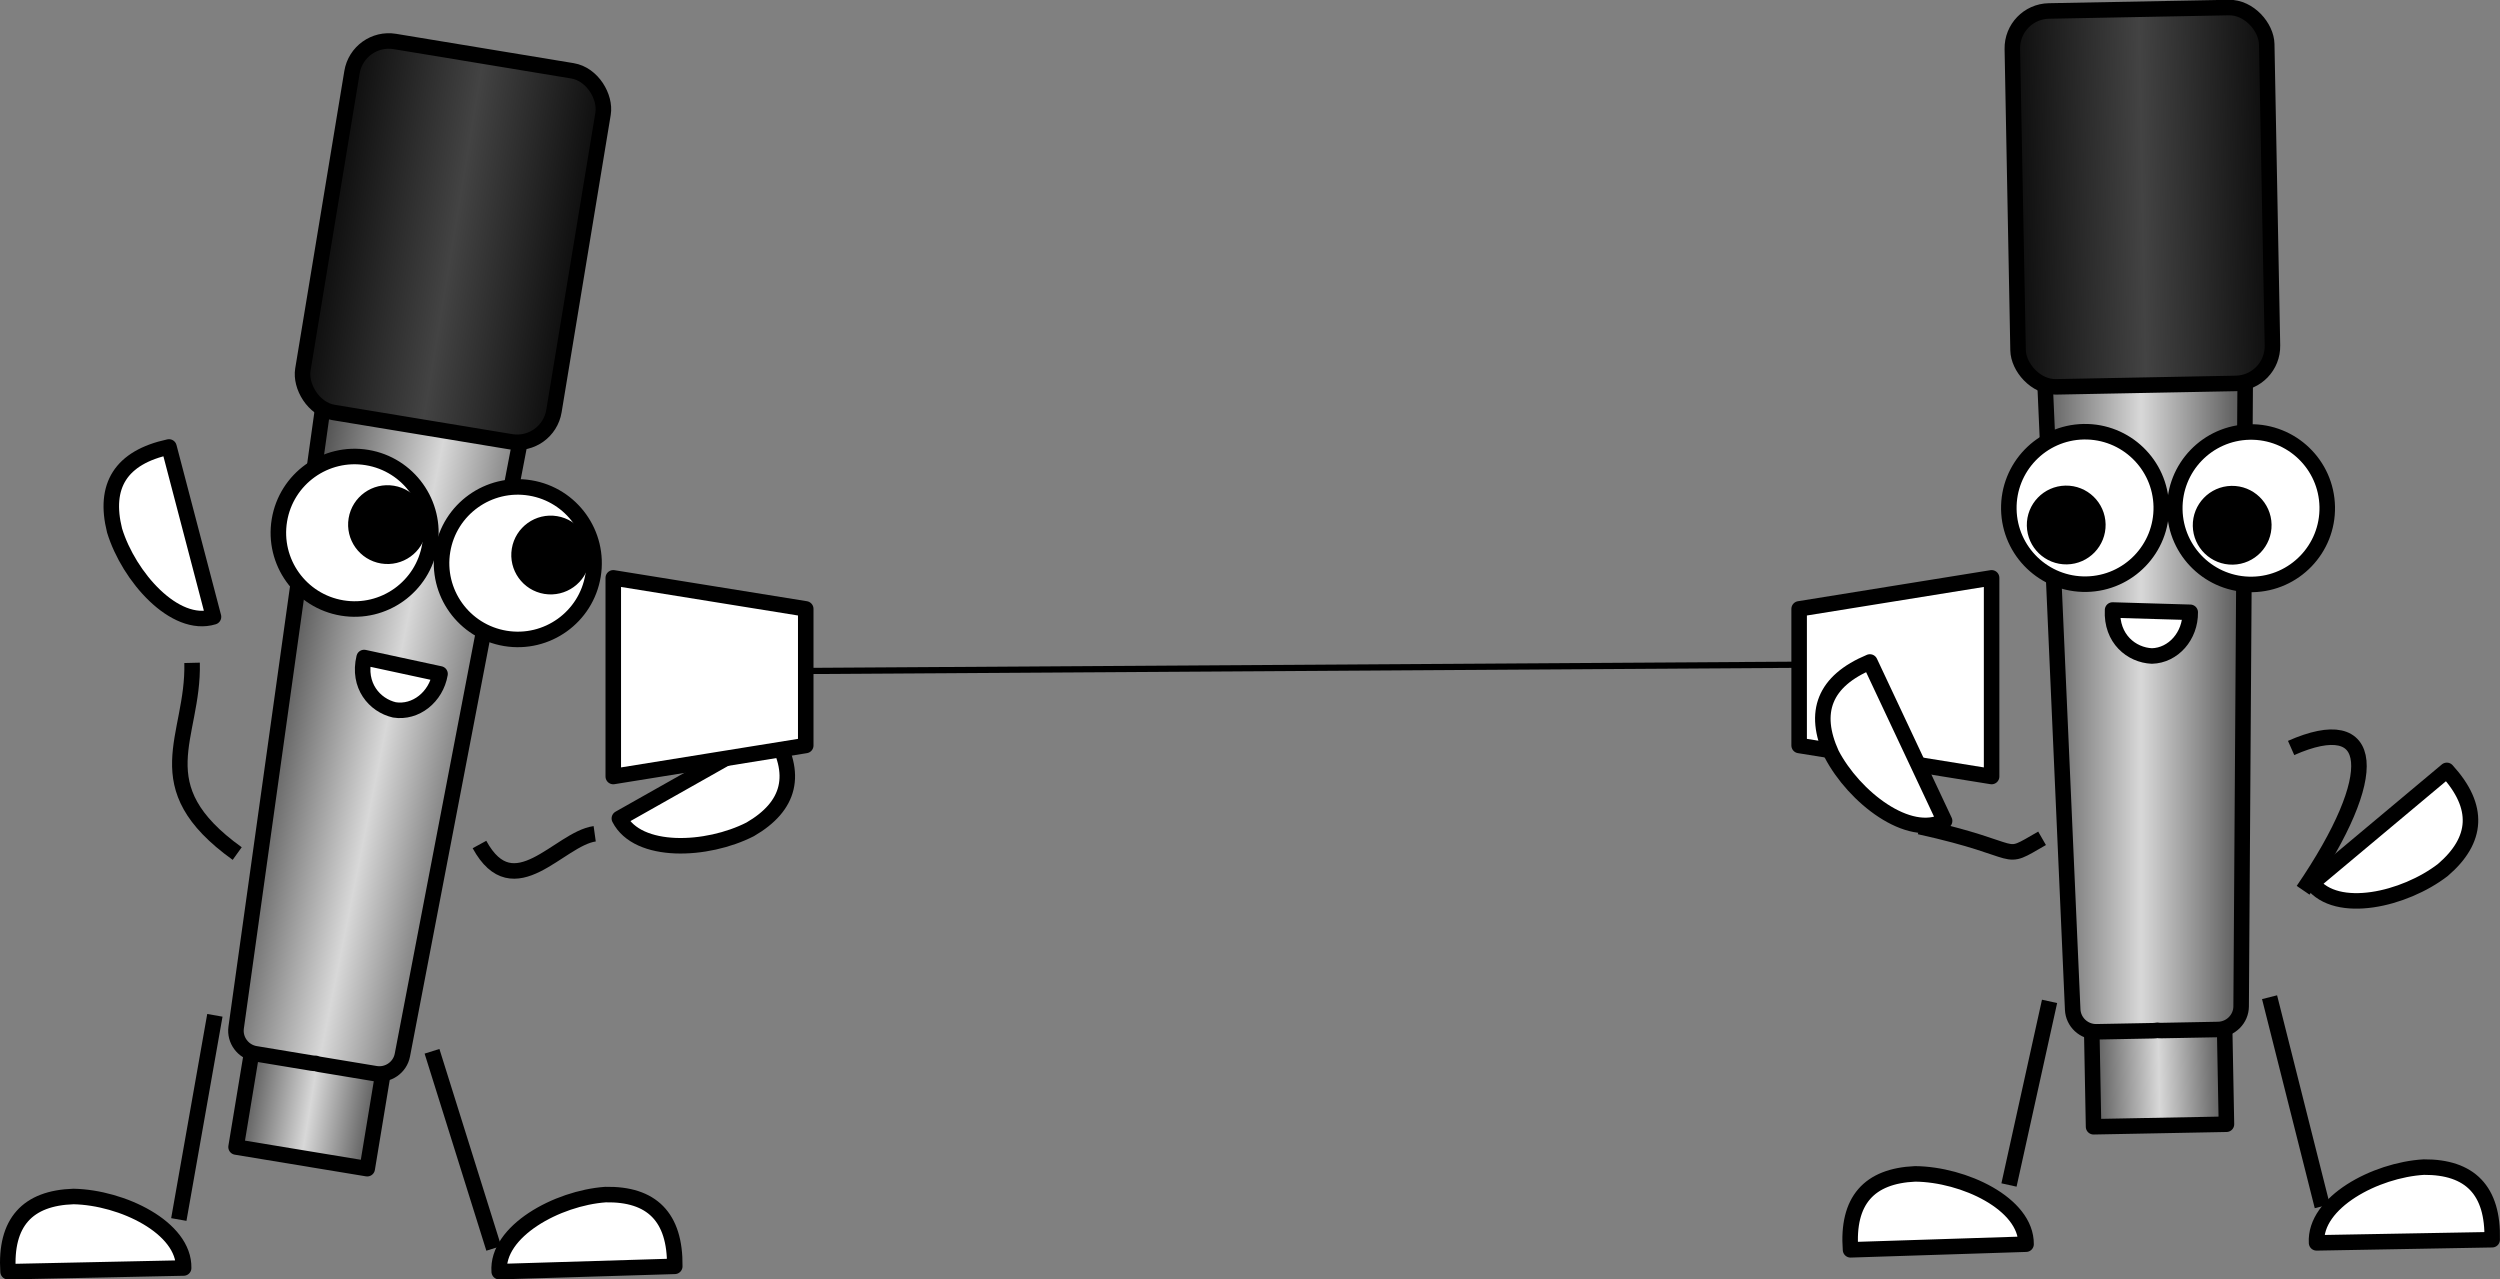
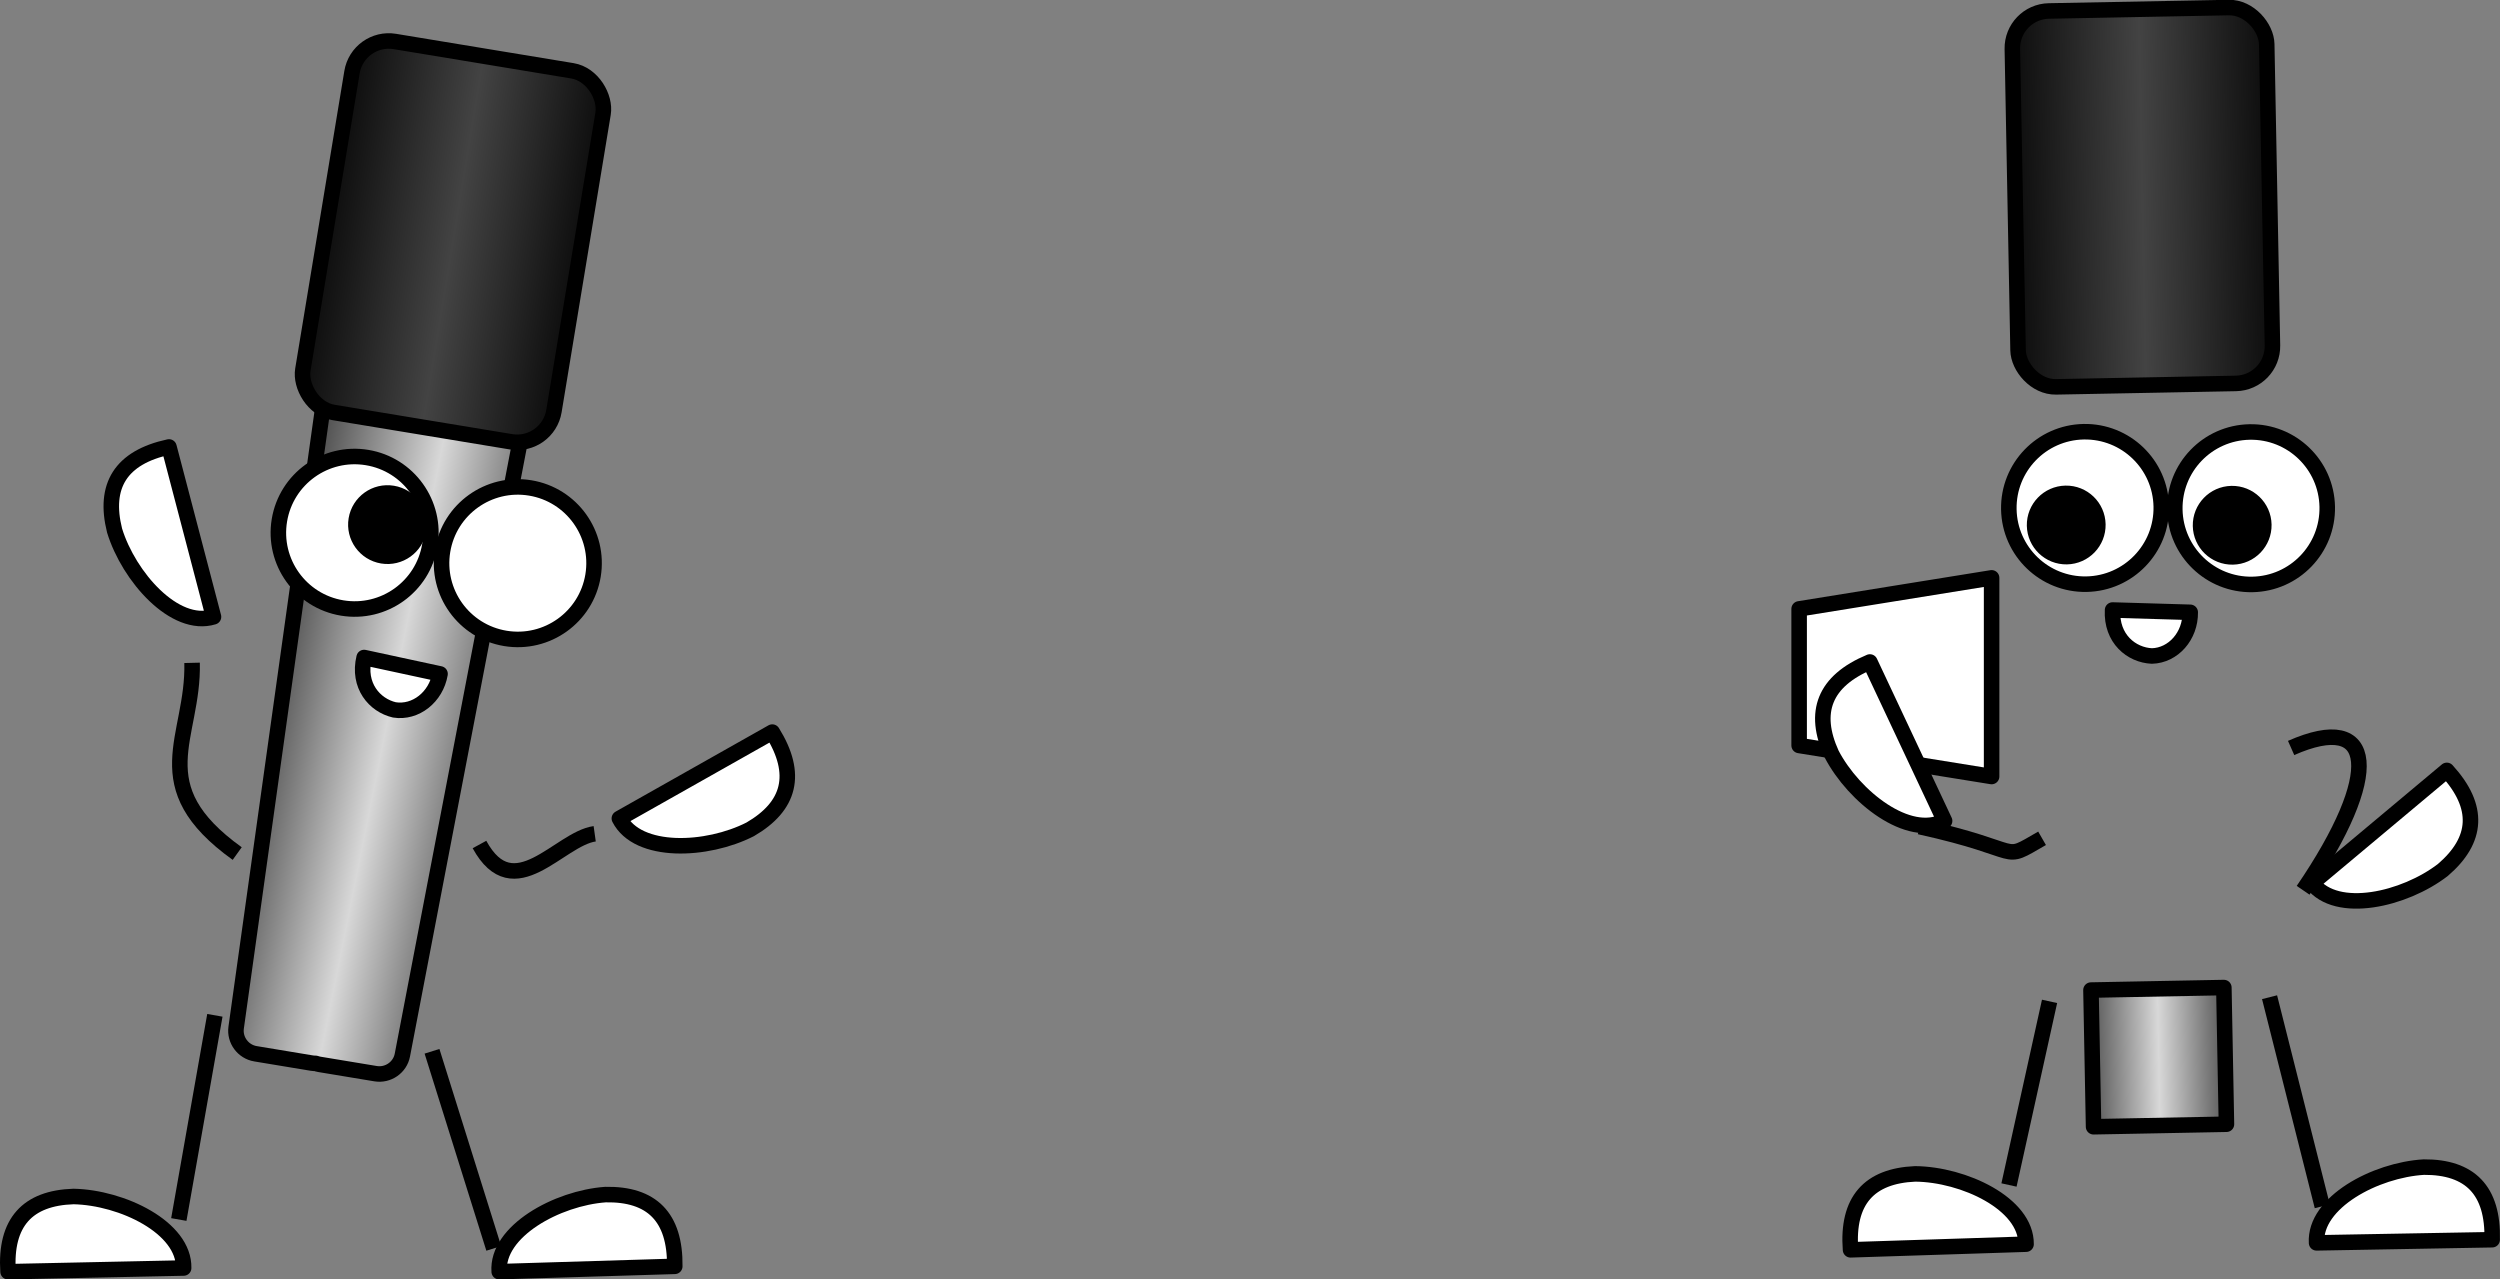
<svg xmlns="http://www.w3.org/2000/svg" xmlns:xlink="http://www.w3.org/1999/xlink" version="1.0" viewBox="0 0 402.66 206.07">
  <rect x="0" y="0" width="402.66" height="206.07" fill="#808080" stroke="none" />
  <defs>
    <linearGradient id="b">
      <stop stop-color="#0a0a0a" offset="0" />
      <stop stop-color="#434343" offset=".5" />
      <stop stop-color="#0a0a0a" offset="1" />
    </linearGradient>
    <linearGradient id="a">
      <stop stop-color="#494949" offset="0" />
      <stop stop-color="#d8d8d8" offset=".5" />
      <stop stop-color="#494949" offset="1" />
    </linearGradient>
    <linearGradient id="h" x1="141.94" x2="185.41" y1="229.24" y2="229.24" gradientUnits="userSpaceOnUse" xlink:href="#b" />
    <linearGradient id="g" x1="369.74" x2="413.21" y1="253.22" y2="253.22" gradientUnits="userSpaceOnUse" xlink:href="#b" />
    <linearGradient id="f" x1="95.972" x2="135.94" y1="314.47" y2="322.47" gradientUnits="userSpaceOnUse" xlink:href="#a" />
    <linearGradient id="e" x1="151.72" x2="175.63" y1="367.75" y2="367.75" gradientUnits="userSpaceOnUse" xlink:href="#a" />
    <linearGradient id="d" x1="377.81" x2="414.33" y1="308.45" y2="308.45" gradientUnits="userSpaceOnUse" xlink:href="#a" />
    <linearGradient id="c" x1="379.52" x2="403.43" y1="391.73" y2="391.73" gradientUnits="userSpaceOnUse" xlink:href="#a" />
  </defs>
  <g transform="translate(-51.224 -214.02)" stroke="#000">
    <path d="m372 307.09-31 5v22l31 5v-32z" fill="#fff" stroke-linecap="round" stroke-linejoin="round" stroke-width="2.5" />
-     <rect transform="matrix(.987 .163 -.163 .987 0 0)" x="152.97" y="356.74" width="21.403" height="22.014" fill="url(#e)" stroke-linecap="round" stroke-linejoin="round" stroke-width="2.5" />
    <path d="m112.19 241.98c-2.005-0.332-3.84 0.997-4.119 2.998l-18.811 134.55c-0.28 2 1.112 3.884 3.117 4.216l9.049 1.5c0.211 0.035 0.426 0.048 0.632 0.047 0.194 0.067 0.402 0.125 0.613 0.16l9.049 1.5c2.005 0.332 3.93-1.002 4.311-2.985l25.598-133.42c0.381-1.984-0.927-3.834-2.932-4.166l-26.51-4.4z" fill="url(#f)" stroke-linecap="round" stroke-linejoin="round" stroke-width="2.5" />
    <rect transform="matrix(.987 .163 -.163 .987 0 0)" x="143.19" y="198.97" width="40.971" height="60.54" rx="6" ry="6" fill="url(#h)" stroke-linecap="round" stroke-linejoin="round" stroke-width="2.5" />
    <g transform="matrix(.987 .163 -.163 .987 -162.73 -277.69)" fill="#fff" stroke-linecap="round" stroke-linejoin="round" stroke-width="5.222">
-       <path transform="matrix(.479 0 0 .479 122.41 300.85)" d="m524.6 468.87c0 14.155-11.475 25.63-25.63 25.63s-25.63-11.475-25.63-25.63 11.475-25.63 25.63-25.63 25.63 11.475 25.63 25.63z" />
+       <path transform="matrix(.479 0 0 .479 122.41 300.85)" d="m524.6 468.87c0 14.155-11.475 25.63-25.63 25.63s-25.63-11.475-25.63-25.63 11.475-25.63 25.63-25.63 25.63 11.475 25.63 25.63" />
      <path transform="matrix(.479 0 0 .479 149.13 301.4)" d="m524.6 468.87c0 14.155-11.475 25.63-25.63 25.63s-25.63-11.475-25.63-25.63 11.475-25.63 25.63-25.63 25.63 11.475 25.63 25.63z" />
    </g>
    <g transform="matrix(.987 .163 -.163 .987 -158.71 -284.91)" stroke-linecap="round" stroke-linejoin="round" stroke-width="5.222">
      <path transform="matrix(.479 0 0 .479 122.41 300.85)" d="m514.24 480.6c0 5.873-4.761 10.634-10.634 10.634-5.873 0-10.634-4.761-10.634-10.634 0-5.873 4.761-10.634 10.634-10.634 5.873 0 10.634 4.761 10.634 10.634z" />
-       <path transform="matrix(.479 0 0 .479 149.13 301.4)" d="m514.24 480.6c0 5.873-4.761 10.634-10.634 10.634-5.873 0-10.634-4.761-10.634-10.634 0-5.873 4.761-10.634 10.634-10.634 5.873 0 10.634 4.761 10.634 10.634z" />
    </g>
    <path d="m122.1 322.56c-0.644 3.745-3.939 6.342-7.355 5.797-3.195-0.741-5.954-3.921-4.876-8.436l12.231 2.639z" fill="#fff" stroke-linecap="round" stroke-linejoin="round" stroke-width="2.5" />
    <path d="m80.802 418.25c0.131-6.518-9.92-11.36-17.738-11.518-7.409 0.243-11.054 4.161-10.542 12.115l28.28-0.597z" fill="#fff" stroke-linecap="round" stroke-linejoin="round" stroke-width="2.5" />
    <path d="m80.025 410.44 5.808-32.89" fill="none" stroke-linejoin="round" stroke-width="2.5" />
    <path d="m131.63 418.84c-0.466-6.502 9.322-11.856 17.122-12.415 7.412-0.139 11.253 3.586 11.151 11.556l-28.273 0.859z" fill="#fff" stroke-linecap="round" stroke-linejoin="round" stroke-width="2.5" />
    <path d="m130.75 415.09-9.945-31.746" fill="none" stroke-linejoin="round" stroke-width="2.5" />
    <path d="m85.611 313.37c-6.233 1.911-13.643-6.429-15.935-13.905-1.795-7.192 0.974-11.771 8.764-13.457l7.171 27.362z" fill="#fff" stroke-linecap="round" stroke-linejoin="round" stroke-width="2.5" />
    <path d="m82.162 320.78c0.298 12.102-7.972 19.776 7.266 30.717" fill="none" stroke-width="2.5" />
    <path d="m150.98 345.84c2.968 5.804 14.115 5.314 21.077 1.754 6.412-3.72 7.769-8.896 3.555-15.661l-24.631 13.907z" fill="#fff" stroke-linecap="round" stroke-linejoin="round" stroke-width="2.5" />
    <path d="m128.45 350.04c5.542 10.155 12.823-0.926 18.558-1.728" fill="none" stroke-width="2.5" />
    <rect transform="matrix(1 -.019 .019 1 0 0)" x="380.77" y="380.72" width="21.403" height="22.014" fill="url(#c)" stroke-linecap="round" stroke-linejoin="round" stroke-width="2.5" />
-     <path d="m382.57 237.21c-2.032 0.038-3.594 1.68-3.505 3.697l5.995 135.72c0.089 2.018 1.8 3.617 3.833 3.578l9.171-0.173c0.214-4e-3 0.427-0.031 0.629-0.069 0.203 0.031 0.418 0.05 0.632 0.045l9.171-0.173c2.032-0.038 3.682-1.7 3.695-3.72l0.883-135.85c0.013-2.02-1.609-3.601-3.641-3.563l-26.864 0.506z" fill="url(#d)" stroke-linecap="round" stroke-linejoin="round" stroke-width="2.5" />
    <rect transform="matrix(1 -.019 .019 1 0 0)" x="370.99" y="222.95" width="40.971" height="60.54" rx="6" ry="6" fill="url(#g)" stroke-linecap="round" stroke-linejoin="round" stroke-width="2.5" />
    <g transform="matrix(1 -.019 .019 1 15.651 -222.74)" fill="#fff" stroke-linecap="round" stroke-linejoin="round" stroke-width="5.222">
      <path transform="matrix(.479 0 0 .479 122.41 300.85)" d="m524.6 468.87c0 14.155-11.475 25.63-25.63 25.63s-25.63-11.475-25.63-25.63 11.475-25.63 25.63-25.63 25.63 11.475 25.63 25.63z" />
      <path transform="matrix(.479 0 0 .479 149.13 301.4)" d="m524.6 468.87c0 14.155-11.475 25.63-25.63 25.63s-25.63-11.475-25.63-25.63 11.475-25.63 25.63-25.63 25.63 11.475 25.63 25.63z" />
    </g>
    <g transform="matrix(1 -.019 .019 1 10.29 -225.57)" stroke-linecap="round" stroke-linejoin="round" stroke-width="5.222">
      <path transform="matrix(.479 0 0 .479 122.41 300.85)" d="m514.24 480.6c0 5.873-4.761 10.634-10.634 10.634-5.873 0-10.634-4.761-10.634-10.634 0-5.873 4.761-10.634 10.634-10.634 5.873 0 10.634 4.761 10.634 10.634z" />
      <path transform="matrix(.479 0 0 .479 149.13 301.4)" d="m514.24 480.6c0 5.873-4.761 10.634-10.634 10.634-5.873 0-10.634-4.761-10.634-10.634 0-5.873 4.761-10.634 10.634-10.634 5.873 0 10.634 4.761 10.634 10.634z" />
    </g>
    <path d="m403.99 312.64c0.048 3.8-2.719 6.953-6.177 7.039-3.277-0.147-6.568-2.771-6.33-7.407l12.507 0.368z" fill="#fff" stroke-linecap="round" stroke-linejoin="round" stroke-width="2.5" />
    <path d="m377.55 414.41c0.059-6.519-10.046-11.25-17.865-11.32-7.406 0.325-11.007 4.283-10.407 12.231l28.272-0.91z" fill="#fff" stroke-linecap="round" stroke-linejoin="round" stroke-width="2.5" />
    <path d="m374.8 404.88 6.534-29.575" fill="none" stroke-linejoin="round" stroke-width="2.5" />
    <path d="m424.34 414.2c-0.385-6.508 9.469-11.739 17.275-12.201 7.413-0.046 11.208 3.726 11.007 11.694l-28.282 0.507z" fill="#fff" stroke-linecap="round" stroke-linejoin="round" stroke-width="2.5" />
    <path d="m425.26 408.31-8.491-33.677" fill="none" stroke-linejoin="round" stroke-width="2.5" />
    <path d="m364.43 346.24c-5.78 3.014-14.585-3.839-18.2-10.772-3.075-6.745-1.185-11.751 6.168-14.827l12.032 25.6z" fill="#fff" stroke-linecap="round" stroke-linejoin="round" stroke-width="2.5" />
    <path d="m360.39 347.16c17.496 3.846 12.761 5.897 19.737 1.881" fill="none" stroke-width="2.5" />
    <path d="m423.63 356.26c3.975 5.167 14.846 2.656 21.044-2.112 5.628-4.825 6.02-10.161 0.645-16.046l-21.688 18.159z" fill="#fff" stroke-linecap="round" stroke-linejoin="round" stroke-width="2.5" />
    <path d="m420.24 334.49c13.614-6.013 14.792 4.08 1.934 22.923" fill="none" stroke-width="2.5" />
-     <path d="m150 307.09 31 5v22l-31 5v-32z" fill="#fff" stroke-linecap="round" stroke-linejoin="round" stroke-width="2.5" />
-     <path d="m181 322.09 159-1" fill="none" stroke-width="1px" />
  </g>
</svg>